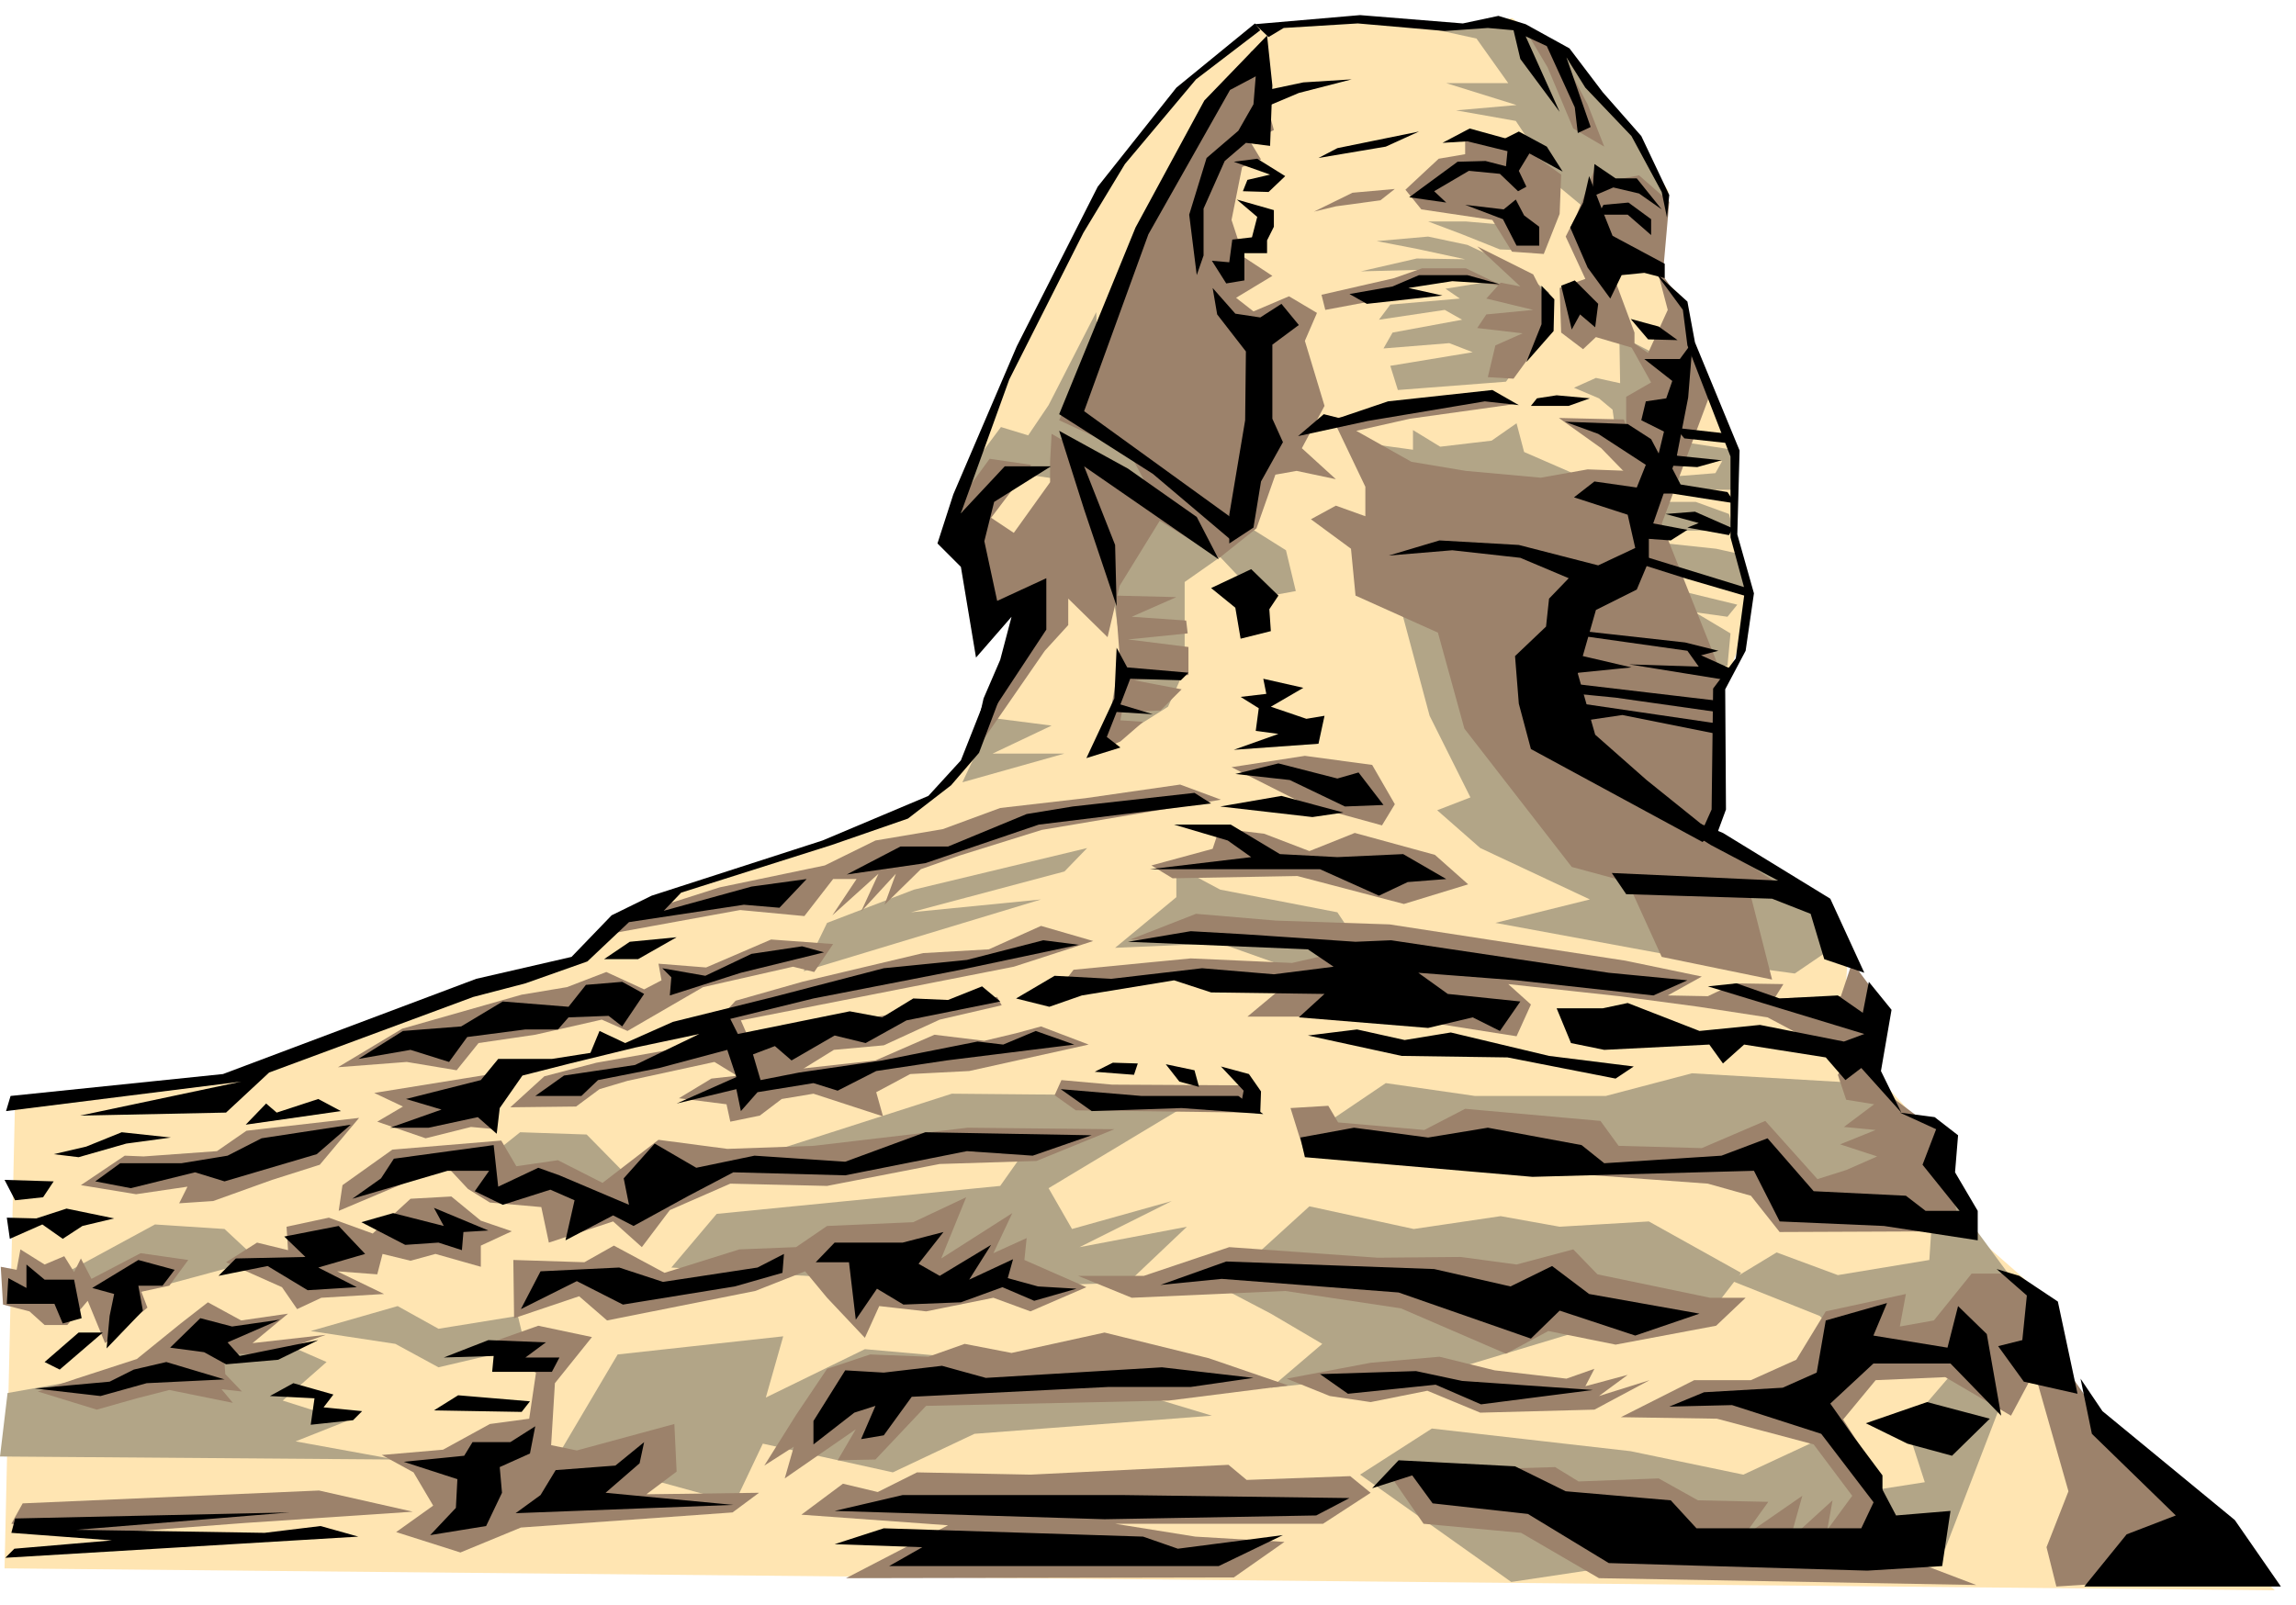
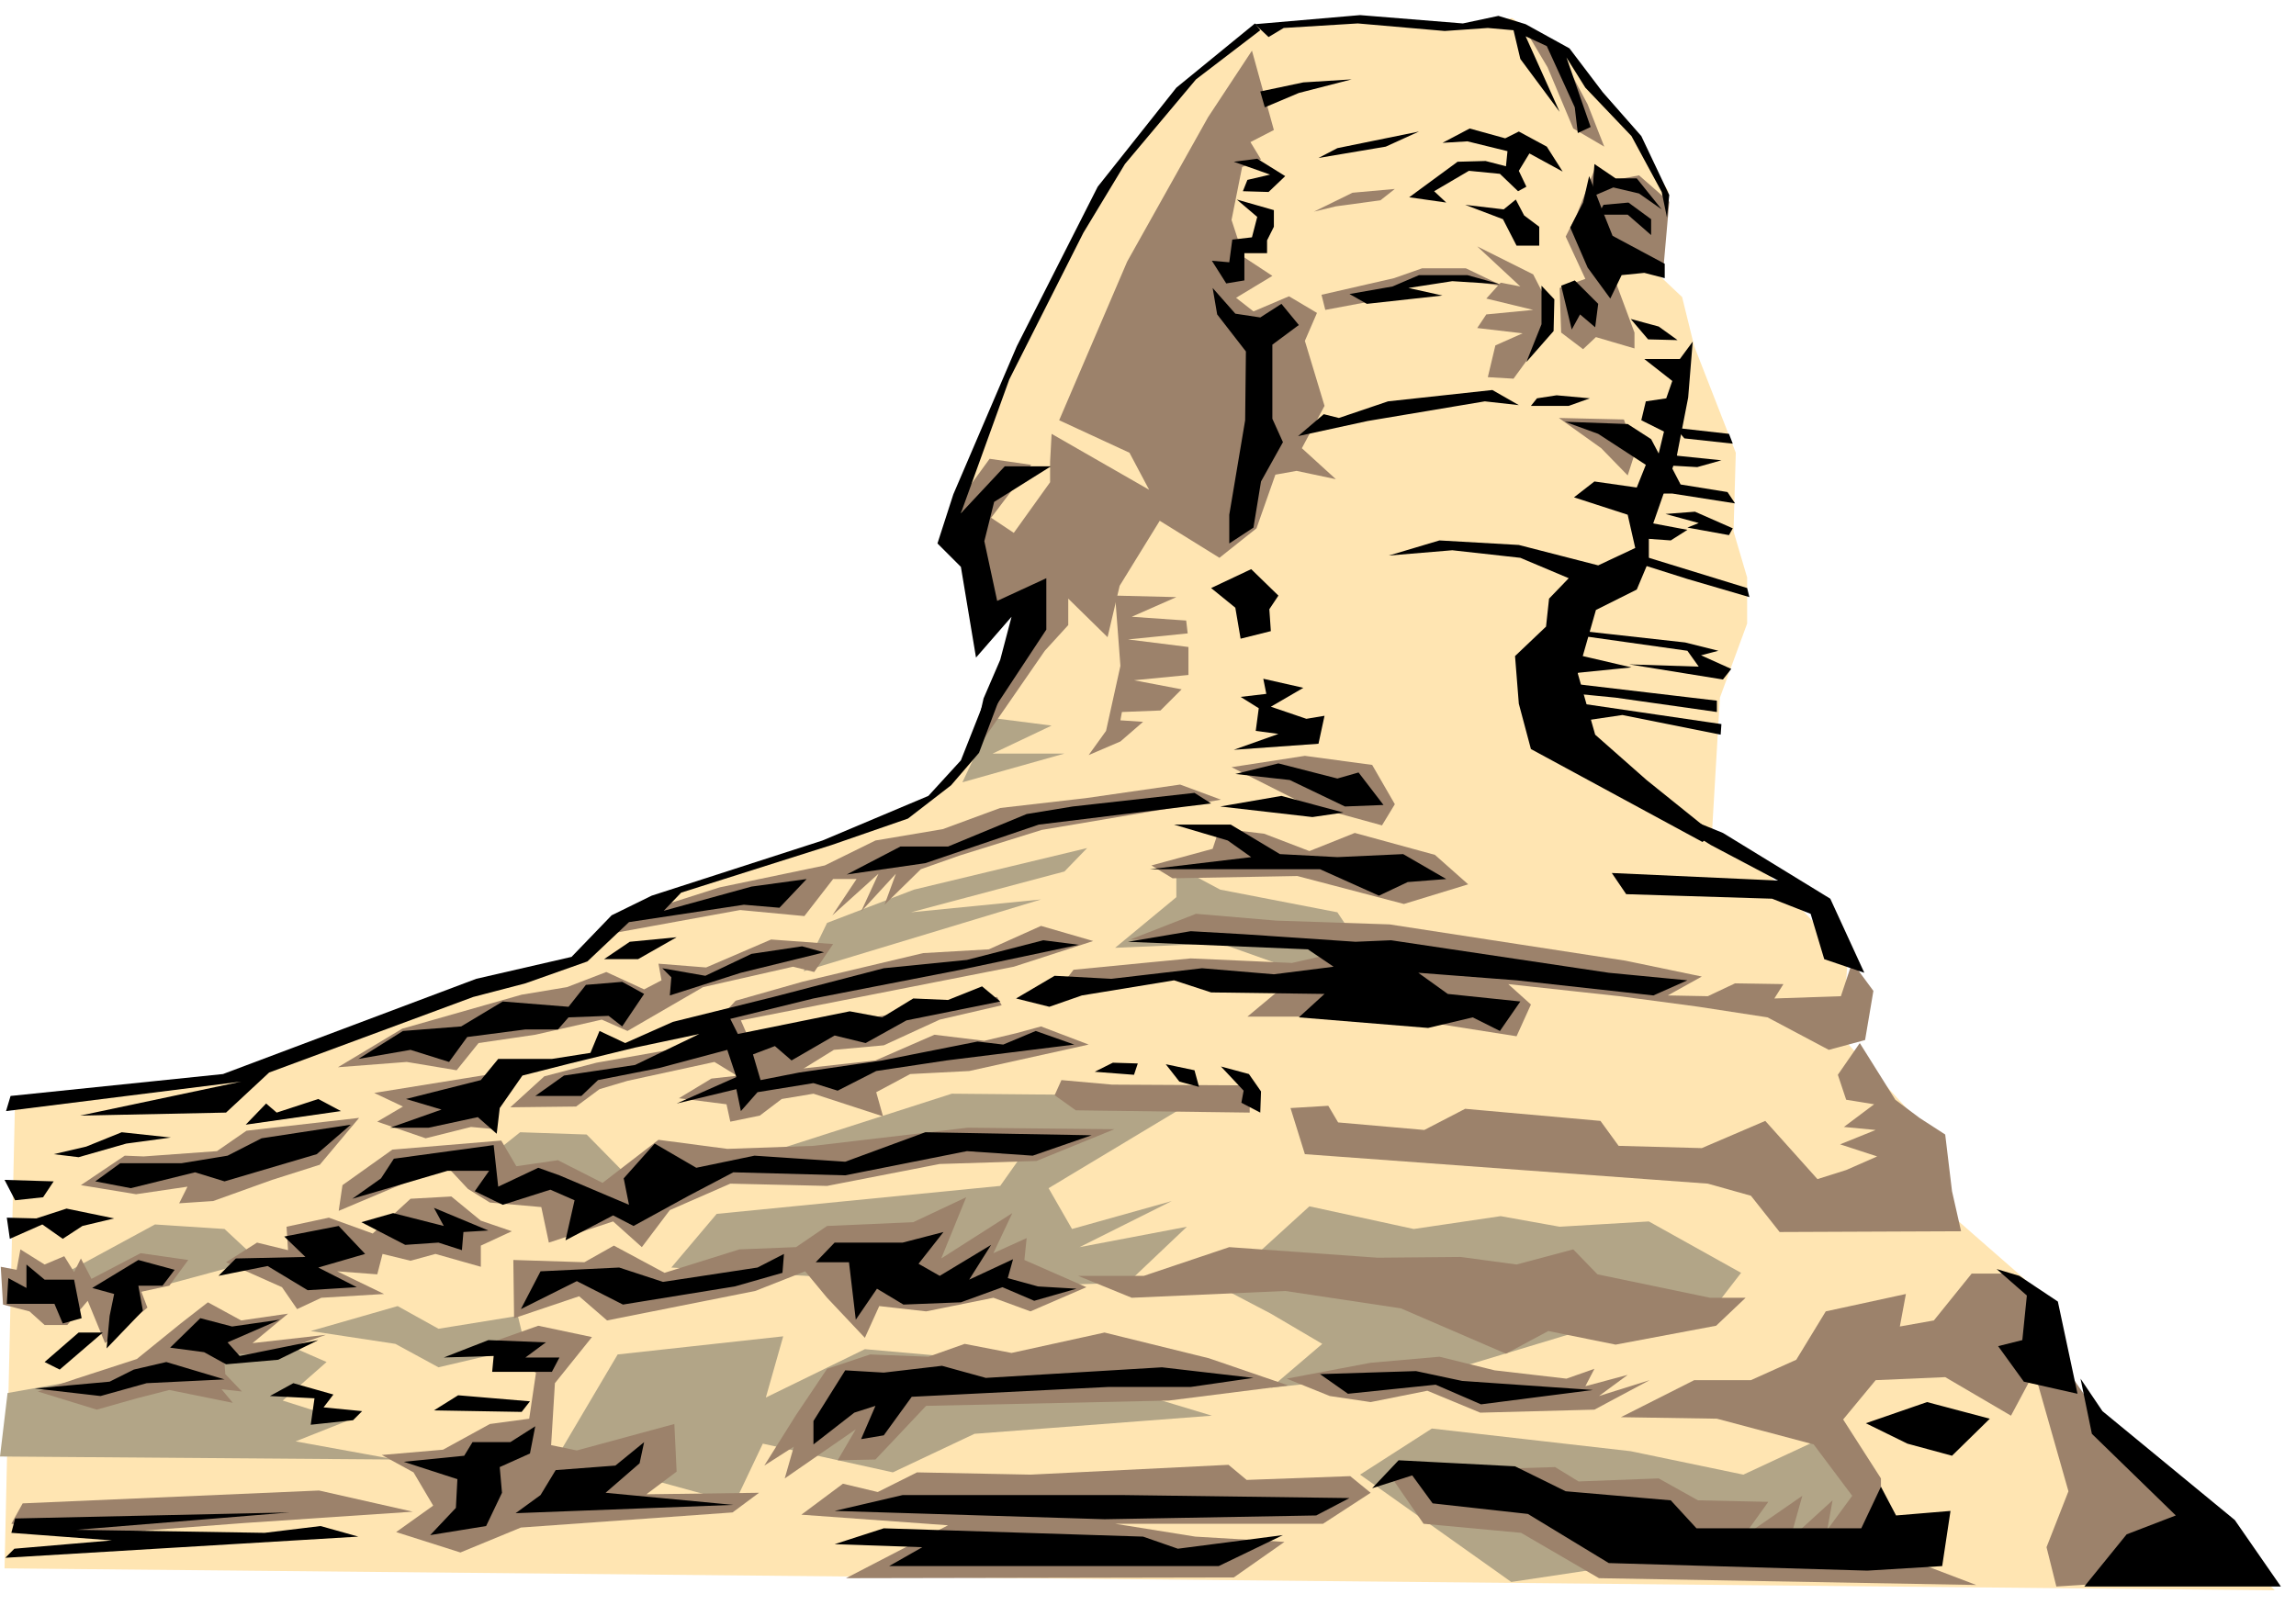
<svg xmlns="http://www.w3.org/2000/svg" width="481.109" height="336.475" fill-rule="evenodd" stroke-linecap="round" preserveAspectRatio="none" viewBox="0 0 3037 2124">
  <style>.pen1{stroke:none}.brush2{fill:#b2a587}.brush3{fill:#9c826b}.brush4{fill:#000}</style>
  <path d="M20 1452 6 2075l3003 29-295-288-18-108-112-98-46-126-101-111 7-105-108-115-72-43 11-187 36-98v-61l-18-61 3-104-55-141-16-65-36-34 18-106-51-81-86-101-70-47-94 15-131-15-111 9-97 80-105 129-104 200-95 234 84 115 7 70-86 162-63 49-363 126-85 68-463 162-274 24z" class="pen1" style="fill:#ffe5b2" />
-   <path d="m1880 35 73 16 42 59h-82l93 29-80 7 79 14 22 33 29 49 65 54 67 31 14-75-40-77-102-111-54-33-126 4zm9 258h50l46 4 25 34-26-1-50-20-45-17zm-68 26 68-6 52 11 64 30 44 33-11 56-46 62-143 11-10-32 109-18-31-12-87 7 12-21 92-17-23-13-87 13 15-20 92-8-19-13 55-9-87-16-80 2 74-17 64 1-65-14-52-10zm-3 269 51 7v-26l36 22 68-8 33-23 10 38 62 27-8 35-234-30-18-42zm416-2 58 9v53h-73v-18l50-4 9-16h-63l19-24zm-31 78h40l44 16 6 22h-114l24-38zm-8 54 75 8 27 6 14 49-83-21-4 22 74 18-13 16-43-6 47 28-4 43h-52l-38-163zm-113-205 29-13 32 7-1-63 53 27 12 88-67 34-7-51-18-15-33-14zm-802 111 44-59 36 11 27-40 63-123 4 94 95 133h-108l-102-15-64 40 5-41zm172 25 31 211-22 128 84-53 22-49V770l47-33 51 54 49-9-13-54-51-32-104-52-94 5zm398 145 41 153 54 108-44 17 57 50 145 68-125 31 271 50 125 17 50-34-34-71-320-186-139-186-81-17zm-88 687 71-48 118 17h173l114-30 223 13 132 166 95 129-38 121-77 200-51-17-40-61 64-10-24-74 61-71-142-41-34-34-118-47 61-37 81 30 121-20 4-61-250-47-486-31-58-47z" class="pen1 brush2" />
  <path d="m1654 1667 78-71 138 30 115-17 78 14 118-7 122 68-44 57-149 14-179 54-250 27 68-58-68-40-84-44 57-27zm145 284 95-61 263 30 149 31 101-47 85 115-493 74-200-142zm-783-426 243-78 331 3-203 122 31 54 132-37-122 61 142-27-78 74-216 7-162-13-226-14 60-71 375-37 41-58-348 14zm-277 399 78-132 219-24-23 81 131-64 237 21 222 67-314 24-108 51-172-38-37 78-233-64zm-739 3 523 4-132-24 68-27-85-27 58-51-55-24-367 65-10 84zm411-166 115-33 54 30 105-17 10 41-115 27-57-31-112-17zm227-223 50-40 88 3 57 58-47 50-148-71zM87 1684l118-64 92 6 44 41-163 44-91-27zm1007-463 115-44 229-55-30 31-203 54 172-17-314 95 31-64zm179-186 135-38h-95l78-37-78-10-40 85zm202 219 81-67v-41l58 31 155 30 34 51-37 44-152-54-139 6z" class="pen1 brush2" />
  <path d="m1060 2004 55-41 46 11 52-26 150 3 262-13 24 20 137-5 27 22-63 41h-275l106 17 118 7-67 47-513 1 135-70-194-14zM1656 67l-58 88-107 191-90 210 93 43 26 49-129-74-2 37v27l-48 67-30-20 53-70-55-8-40 55 31 146h58l-70 189 94-136 31-34v-35l52 51 16-68 53-86 79 49 49-39 25-71 28-5 52 11-45-41 30-56-26-86 16-37-37-22-47 20-23-18 48-29-38-25-16-49 14-70 25-10-14-23 31-16-29-105z" class="pen1 brush3" />
-   <path d="m1734 687 53 39 6 62 109 49 35 127 142 183 74 20 45 99 146 30-29-114h56l-103-68 8-51 2-169-80-201 62-166-32-123-37-51 15 57-26 57-29-20 33 59-33 19v33l4 65-55-2-62 11-99-9-72-12-73-41 71-16 136-19-74-12-164 31 43 90v39l-39-14-33 18zm125-436 44-41 35-6v-26l62 6 65 47-2 52-21 53-42-3-26-42-94-14-21-26z" class="pen1 brush3" />
  <path d="m2110 222-24 61-15 30 26 56-34 12 2 59 29 22 17-16 51 15v-21l-29-78 67-4 8-91-40-35-42 8-16-18zm-156 104 74 37 21 41-12 49-35 48-34-2 10-42 36-16-60-7 12-18 62-6-62-15 19-21 26 5-57-53zm-216-46 51-25 56-5-19 15-59 8-29 7z" class="pen1 brush3" />
  <path d="m1748 390 96-22 37-13h58l50 24-72-12-53 9-52 23-59 11-5-20zm314 163 56 40 35 36 10-31-15-43-86-2zm-43-511 28 47 34 81 41 24-22-56-40-75-41-21zm-544 746 7 93-19 86-23 32 42-18 30-26-30-2 2-11 51-2 28-28-63-12 72-7v-37l-80-10 79-8-2-17-72-5 59-26-81-2zm48 357 81-22 9-27 59 7 60 23 60-24 106 29 44 39-85 26-141-37-165 3-28-17zm106-130 97-15 89 12 30 52-17 28-102-28-97-49zm-134 228 87-34 106 9 150 5 312 48 101 21-45 25 53 1 36-17 64 1-12 19 88-3 15-45 28 38-11 65-48 13-81-43-91-14-105-14-147-16 30 27-19 42-165-26h-191l48-40-147-10-154 18 23-30 103-10 52-5 134 6 44-10-33-15-225-6z" class="pen1 brush3" />
  <path d="m1707 1466 19 61 533 39 57 16 38 48 240-1-12-53-9-75-34-22-32-24-47-75-29 42 11 33 37 6-40 30 42 4-47 19 49 16-41 18-38 12-69-77-84 36-110-3-24-33-179-16-54 28-114-10-13-22-50 3zm-312-17 9-20 67 6 182 1v36l-230-3-28-20zm118 239 113-38 196 14 110-1 74 10 75-20 32 33 149 31h47l-39 37-133 25-89-18-56 30-139-60-153-23-203 9-71-29h87zm189 136 57 23 54 8 75-15 70 29 151-4 73-39-67 21 38-28-56 15 12-23-37 13-95-11-73-18-91 8-111 21z" class="pen1 brush3" />
  <path d="m2144 1875 97-49h75l60-27 39-64 106-23-8 43 45-8 50-62h43l54 46 31 84 68 98 114 105-22 70-176 11-13-52 29-74-45-158-31 58-87-51-92 4-43 52 50 78v93l126 48-499-9-103-60-129-12-47-68 56-2 165-5 31 19 106-4 52 29 93 2-33 46 78-54-16 57 56-51-7 39 33-45-51-68-128-34-127-2zm-1091-3 41-61 57-19 77 3 48-17 62 12 123-27 138 34 105 36-158 20-321 7-67 71-50 1 24-41-94 65 12-42-39 25 42-67zm0-222 41-28 114-5 70-33-33 81 94-60-25 53 44-20-3 29 82 36-74 32-49-18-89 18-62-7-19 42-50-53-29-35-66 26-196 39-37-32-86 29-1-77 94 3 39-22 67 36 99-31 75-3zm562-592-54-20-125 18-113 13-76 28-89 15-67 33-139 29-88 28-41 17-14 16 170-31 85 8 38-49h31l-32 48 61-55-23 50 46-50-15 41 48-47 51-18 109-34 237-40zm-513 191-82-6-86 37-63-5 4 22-23 12-50-23-52 20-60 10-158 45-85 51 91-7 66 11 29-36 75-11 88-20 34 15 100-58 119-27 28 7 25-37zm344-4-105 34-361 71 10 23 329-54 6 11-82 19-74 34-66 6-68 42-41 4-49-30-115 25-37 11-31 23-87 1 45-41 69-18 130-23 54-59 88-25 160-38 87-5 69-31 69 20z" class="pen1 brush3" />
  <path d="m898 1453 63 8 5 23 39-8 29-22 42-7 92 30-9-32 45-24 78-4 158-35-63-24-33 9-42 10-66-8-78 34-217 24-43 26zm576 41-103 42-128 4-149 29-128-3-80 35-37 49-38-34-85 28-10-47-68-6-29-18-29-31-142 60 5-34 66-47 144-12 20 34 55-8 59 30 74-57 91 12 114-4 204-24 194 2zm-818-74-161 26 38 18-34 20 64 22 60-15 33 3v-74zm-181 59-149 17-39 27-97 7-25-1-58 39 73 12 68-10-11 22 45-3 78-28 63-20 52-62zM1 1676l21 4 5-27 32 20 26-11 13 21 9-18 14 27 65-34 63 9-25 34-37 8 8 21-56 47-23-56-27 32H59l-20-18-35-9-3-50zm14 340 15-27 392-17 124 28-223 15-198 15-110-14zm35-175 78 24 53-15 43-11 84 17-15-18 27 3-22-23-2-27 62 1 73-26-97 11 47-39-62 9-44-24-36 28-58 47-80 26-51 17z" class="pen1 brush3" />
  <path d="m299 1670 41-26 41 10-2-31 56-12 58 21 50-46 54-3 39 32 41 14-41 19v28l-60-17-33 9-37-9-7 27-53-4 62 30-83 5-32 15-20-29-74-33zm206 255 81-7 62-34 52-7 9-61-76-34 79-28 71 15-49 61-5 82 34 7 129-35 3 63-40 30 149-2-35 26-280 20-80 33-85-27 49-35-26-44-42-23z" class="pen1 brush3" />
-   <path d="m1676 47-83 86-91 168-101 247 124 79 104 88 4-27-199-144 85-234 108-191 34-18-3 37-20 35-42 36-23 75 10 80 9-26v-62l28-63 28-24 32 4 3-80-7-66z" class="pen1 brush4" />
  <path d="m1632 214 31-4 37 23-22 21-34-1 6-15 30-7-48-17zm4 50 49 14v22l-9 18v17h-30v36l-24 4-19-30 23 2 4-30 26-3 7-27-27-23zm31-143 57-12 64-4-70 18-45 19-6-21zm77 88 25-13 108-22-44 20-89 15zm164-20 36-19 47 13 18-9 37 20 21 33-44-24-14 23 10 21-11 6-24-23-41-4-46 27 16 15-49-7 64-47 37-1 27 7 2-20-53-13-33 2zm194 44-8 35-17 33 23 53 30 41 15-31 30-3 27 7v-19l-69-37-14-35-17-44zm-19 138-18 7 14 58 11-20 20 17 4-31-31-31zm-44 7 17 18-1 42-36 41 20-50v-51zm118 44 23 27 39 1-25-18-37-10zm-219-151 50 19 18 35h30v-25l-20-15-11-21-16 13-51-6zm-221 306 34-29 20 5 65-22 138-15 35 20-45-5-155 26-92 20zm316-50 26-4 44 4-28 10h-50l8-10zm-429-146 30 34 33 5 28-18 23 28-35 26v98l14 31-29 52-10 61-32 21v-38l21-125 1-91-38-49-6-35zm181 8 23 13 100-11-45-10 58-9 63 4-43-12h-64l-35 15-57 10z" class="pen1 brush4" />
  <path d="m2109 217-3 43 28-12 34 8 30 21-33-41h-28l-28-19z" class="pen1 brush4" />
  <path d="m2121 271 33-3 30 22v21l-31-27h-39l7-13zm-51 287 83 3 31 20 10 19 7-29-30-15 6-25 27-4 8-23-37-29h47l17-23-6 74-15 77-37 106v33l-16 38-54 27-24 84 23 81 68 60 87 70-13 12-227-123-16-60-5-63 41-39 4-37 26-27-64-27-90-10-84 7 67-20 105 6 105 27 49-23-10-44-71-23 27-21 56 8 12-30-63-41-44-16zM1660 32l139-12 136 11 47-10 36 11 58 32 44 58 51 58 37 78-3 30-7-34-40-74-61-64-25-40 32 92-17 8-4-34-37-81-28-13 45 100-52-70-9-38-34-3-57 4-115-10-98 6-20 12-18-17z" class="pen1 brush4" />
  <path d="m1660 31-104 85-104 131-107 211-84 196-21 65 31 31 20 120 47-54-15 57-22 51-12 53 95-144v-68l-65 30-17-79 13-52 75-47h-61l-58 62 64-177 98-194 55-91 94-112 85-65-7-9z" class="pen1 brush4" />
-   <path d="m1401 570 33 104 43 128-2-81-41-104 178 123-29-56-91-64-91-50zm76 287-3 67-37 79 45-14-18-14 13-33 48 3-43-13 13-34 67 2 10-10-81-7-14-26zm713-496 36 49 6 47 57 147v107l19 70-12 90-30 40-2 160-17 38h22l14-38-1-159 27-51 11-76-22-78 3-111-59-143-10-54-42-38z" class="pen1 brush4" />
  <path d="m2216 566 71 8 5 13-64-7-12-14zm3 37 58 6-32 9-35-2 13 25 62 10 10 15-83-13h-25l17-56 15 6zm-35 89 48 9-22 14-42-3 16-20zm19-12 44 12-15 6 55 10 5-9-50-22-39 3zm-35 54 143 44 3 12-82-24-60-19-4-13zm-92 105 156 22 15 21-92-3 124 20 11-14-40-18 23-6-44-11-135-15-18 4zm-4 24 86 20-80 8-6-28zm4 41 195 23v15l-134-19-61-6v-13zm10 26 191 28-1 14-130-26-61 9 1-25zm-781-10-34 86-43 47-140 59-226 73-53 26-53 55-126 29-335 126-281 29-6 20 311-39-213 45 193-4 57-53 270-100 69-18 82-29 55-52 152-23 47 4 36-38-73 10-116 32 23-24 199-63 101-35 57-44 37-43 37-98-27 22z" class="pen1 brush4" />
  <path d="m799 1269 34-23 62-6-51 29h-45zm-325 132 69-12 51 16 24-33 77-10h43l14-16 53-2 18 14 29-43-29-16-48 4-23 29-87-7-55 33-77 6-59 37zm402-120 57 10 61-29 67-10 29 8-110 27-94 30 2-24-12-12zm-551 207 27-28 14 12 55-18 30 16-126 18zm-199 75 33-24h81l61-10 45-23 118-18-45 39-122 36-39-12-85 21-47-9zm-120-2 65 2-14 21-37 4-14-27zm65-34 33 4 63-18 59-8-65-7-47 19-43 10z" class="pen1 brush4" />
  <path d="m636 1429 23-28h71l51-8 12-29 34 16 63-28 133-33 146-38 110-11 101-26 47 6-156 33-195 38-110 27 10 20 148-30 43 8 41-25 46 2 45-18 24 20-124 25-54 30-41-10-57 33-22-19-29 11 10 34 51-10 110-16 126-25 34 4 43-18 51 18-169 21-93 14-51 26-32-10-74 12-22 25-6-29-79 19 79-35-12-36-90 24-81 16-22 21h-61l38-27 94-14 85-41-85 18-86 21-63 16-30 43-4 34-25-22-65 14h-51l68-24-47-14 99-25zm-170 157 126-37h55l-19 27 37 18 63-20 32 14-12 53 63-33 27 14 73-40 59-31 148 4 161-32 87 6 78-27-220-4-106 39-120-8-77 16-55-32-41 46 7 35-92-39-28-10-53 25-6-55-132 18-17 26-38 27zm654-429 71-37h63l104-43 61-10 161-18 22 14-228 28-150 51-104 15z" class="pen1 brush4" />
  <path d="m1492 1246 83-14 70 4 148 10 47-2 288 43 104 10-45 20-181-20-130-10 39 28 96 10-27 39-36-18-59 14-171-14 34-31-150-2-49-16-122 20-43 15-44-11 51-30 75 4 120-14 95 8 79-10-34-23-238-10zm132-96h122l78 35 38-18 51-4-57-33-87 4-76-4-65-39h-75l71 21 31 22-134 16h103zm10-126 57-14 78 20 28-8 33 43-51 2-73-35-72-8zm-20 43 81-14 82 22-41 6-122-14zm-12-289 53-25 36 35-12 18 2 29-40 10-7-41-32-26zm39 144 34-4-4-20 53 12-43 25 47 16 24-4-8 37-112 8 59-21-30-4 4-30-24-15zm518 131 104 65 89 47-220-10 19 28 193 6 51 20 18 60 53 18-45-98-142-87-120-49z" class="pen1 brush4" />
-   <path d="m2259 1305 38-4 57 20 77-4 33 23 8-41 30 37-14 81 27 55-53-59-21 16-26-30-108-17-28 25-18-25-139 7-44-9-19-46h61l33-7 95 37 80-8 111 22 27-10-207-63zm-529 65 124 27 140 2 143 28 24-16-112-14-130-31-61 10-63-14-65 8zm-10 135 71-13 98 13 79-13 124 23 30 24 155-10 61-23 61 70 122 6 26 20h45l-49-61 18-47-48-22 46 6 31 24-4 49 30 51v39l-124-19-138-6-34-67-293 8-301-26-6-26zm-317-64 41 29 119-4 108 8-33-24h-128l-107-9zm132 259 81-8 234 18 175 61 38-37 100 33 85-29-146-26-49-37-55 27-101-23-275-10-87 31zm673 161 46-19 104-6 45-20 12-69 81-23-18 43 98 16 14-55 38 37 19 108-67-69h-102l-57 53 31 44 38 51v51l-81-106-118-38-83 2z" class="pen1 brush4" />
  <path d="m2468 1883 81-28 83 22-50 49-59-16-55-27zm173-204 40 35-6 59-32 8 34 47 71 16-26-122-51-34-30-9zm140 188 175 144 61 88h-260l56-69 65-25-111-108-15-73 29 43zm-201 132-11 73-99 6-342-10-107-65-126-14-27-37-53 17 35-37 154 8 67 33 139 12 34 37h218l26-55 20 38 72-6zm-795-17-44 23-280 5-357-11 90-21h290l301 4zm-88 49-85 41h-436l44-25-116-4 65-21 343 11 46 16 139-18zm410-192-148 19-60-26-116 12-37-26 127-4 61 13 173 12zm-449-16-83 12h-109l-260 13-37 51-30 5 19-44-28 9-54 42v-31l42-67 51 3 77-9 58 16 233-14 121 14zm-234-118-56 16-42-18-55 20-76 3-35-21-28 41-9-76h-44l25-26h90l54-14-33 42 28 16 68-41-29 46 58-27-7 25 40 11 51 3zm-387-46-2 25-63 18-148 24-61-31-74 37 26-50 104-5 58 19 125-19 35-18zm-391-31-72-30 13 24-67-17-42 12 58 30 44-3 31 10 2-24 33-2zm-163 31-35-37-72 14 28 27-92 2-23 23 65-13 53 32 65-4-51-26 62-18zm965-241 52 4 5-15-33-1-24 12zm94-10 38 8 6 22-26-7-18-23zm73 3 30 32-3 16 25 13 1-28-16-23-37-10zM9 1611l4 28 43-19 27 19 26-17 42-10-63-13-40 13-39-1zm2 80-2 34h63l11 26 25-7-10-51H59l-24-20v31l-24-13zm111 13 61-37 48 13-16 21h-32l6 33-48 50 4-43 6-29-29-8zm-63 98 45-39h32l-57 49-20-10zm166-19 40-39 42 11 63-9-69 30 16 18 104-21-53 26-69 6-29-16-45-6zm362 13 59-23 76 3-27 20h45l-10 19h-79l2-21-66 2zm-13 70 32-20 95 8-11 14-116-2zm-40 68 80-8 11-18h50l33-21-7 36-40 18 3 34-21 44-74 12 34-36 2-38-71-23zm181 44 20-33 79-6 38-31-6 28-45 39 169 16-288 11 33-24zM46 1837l99-9 32-16 43-10 77 23-103 5-61 17-87-10zm-26 172 363-8-282 23 249 4 74-9 50 14-467 28 12-12 129-11-133-10 5-19zm337-162 31-17 53 15-13 17 51 5-12 12-56 6 5-35-59-3z" class="pen1 brush4" />
</svg>